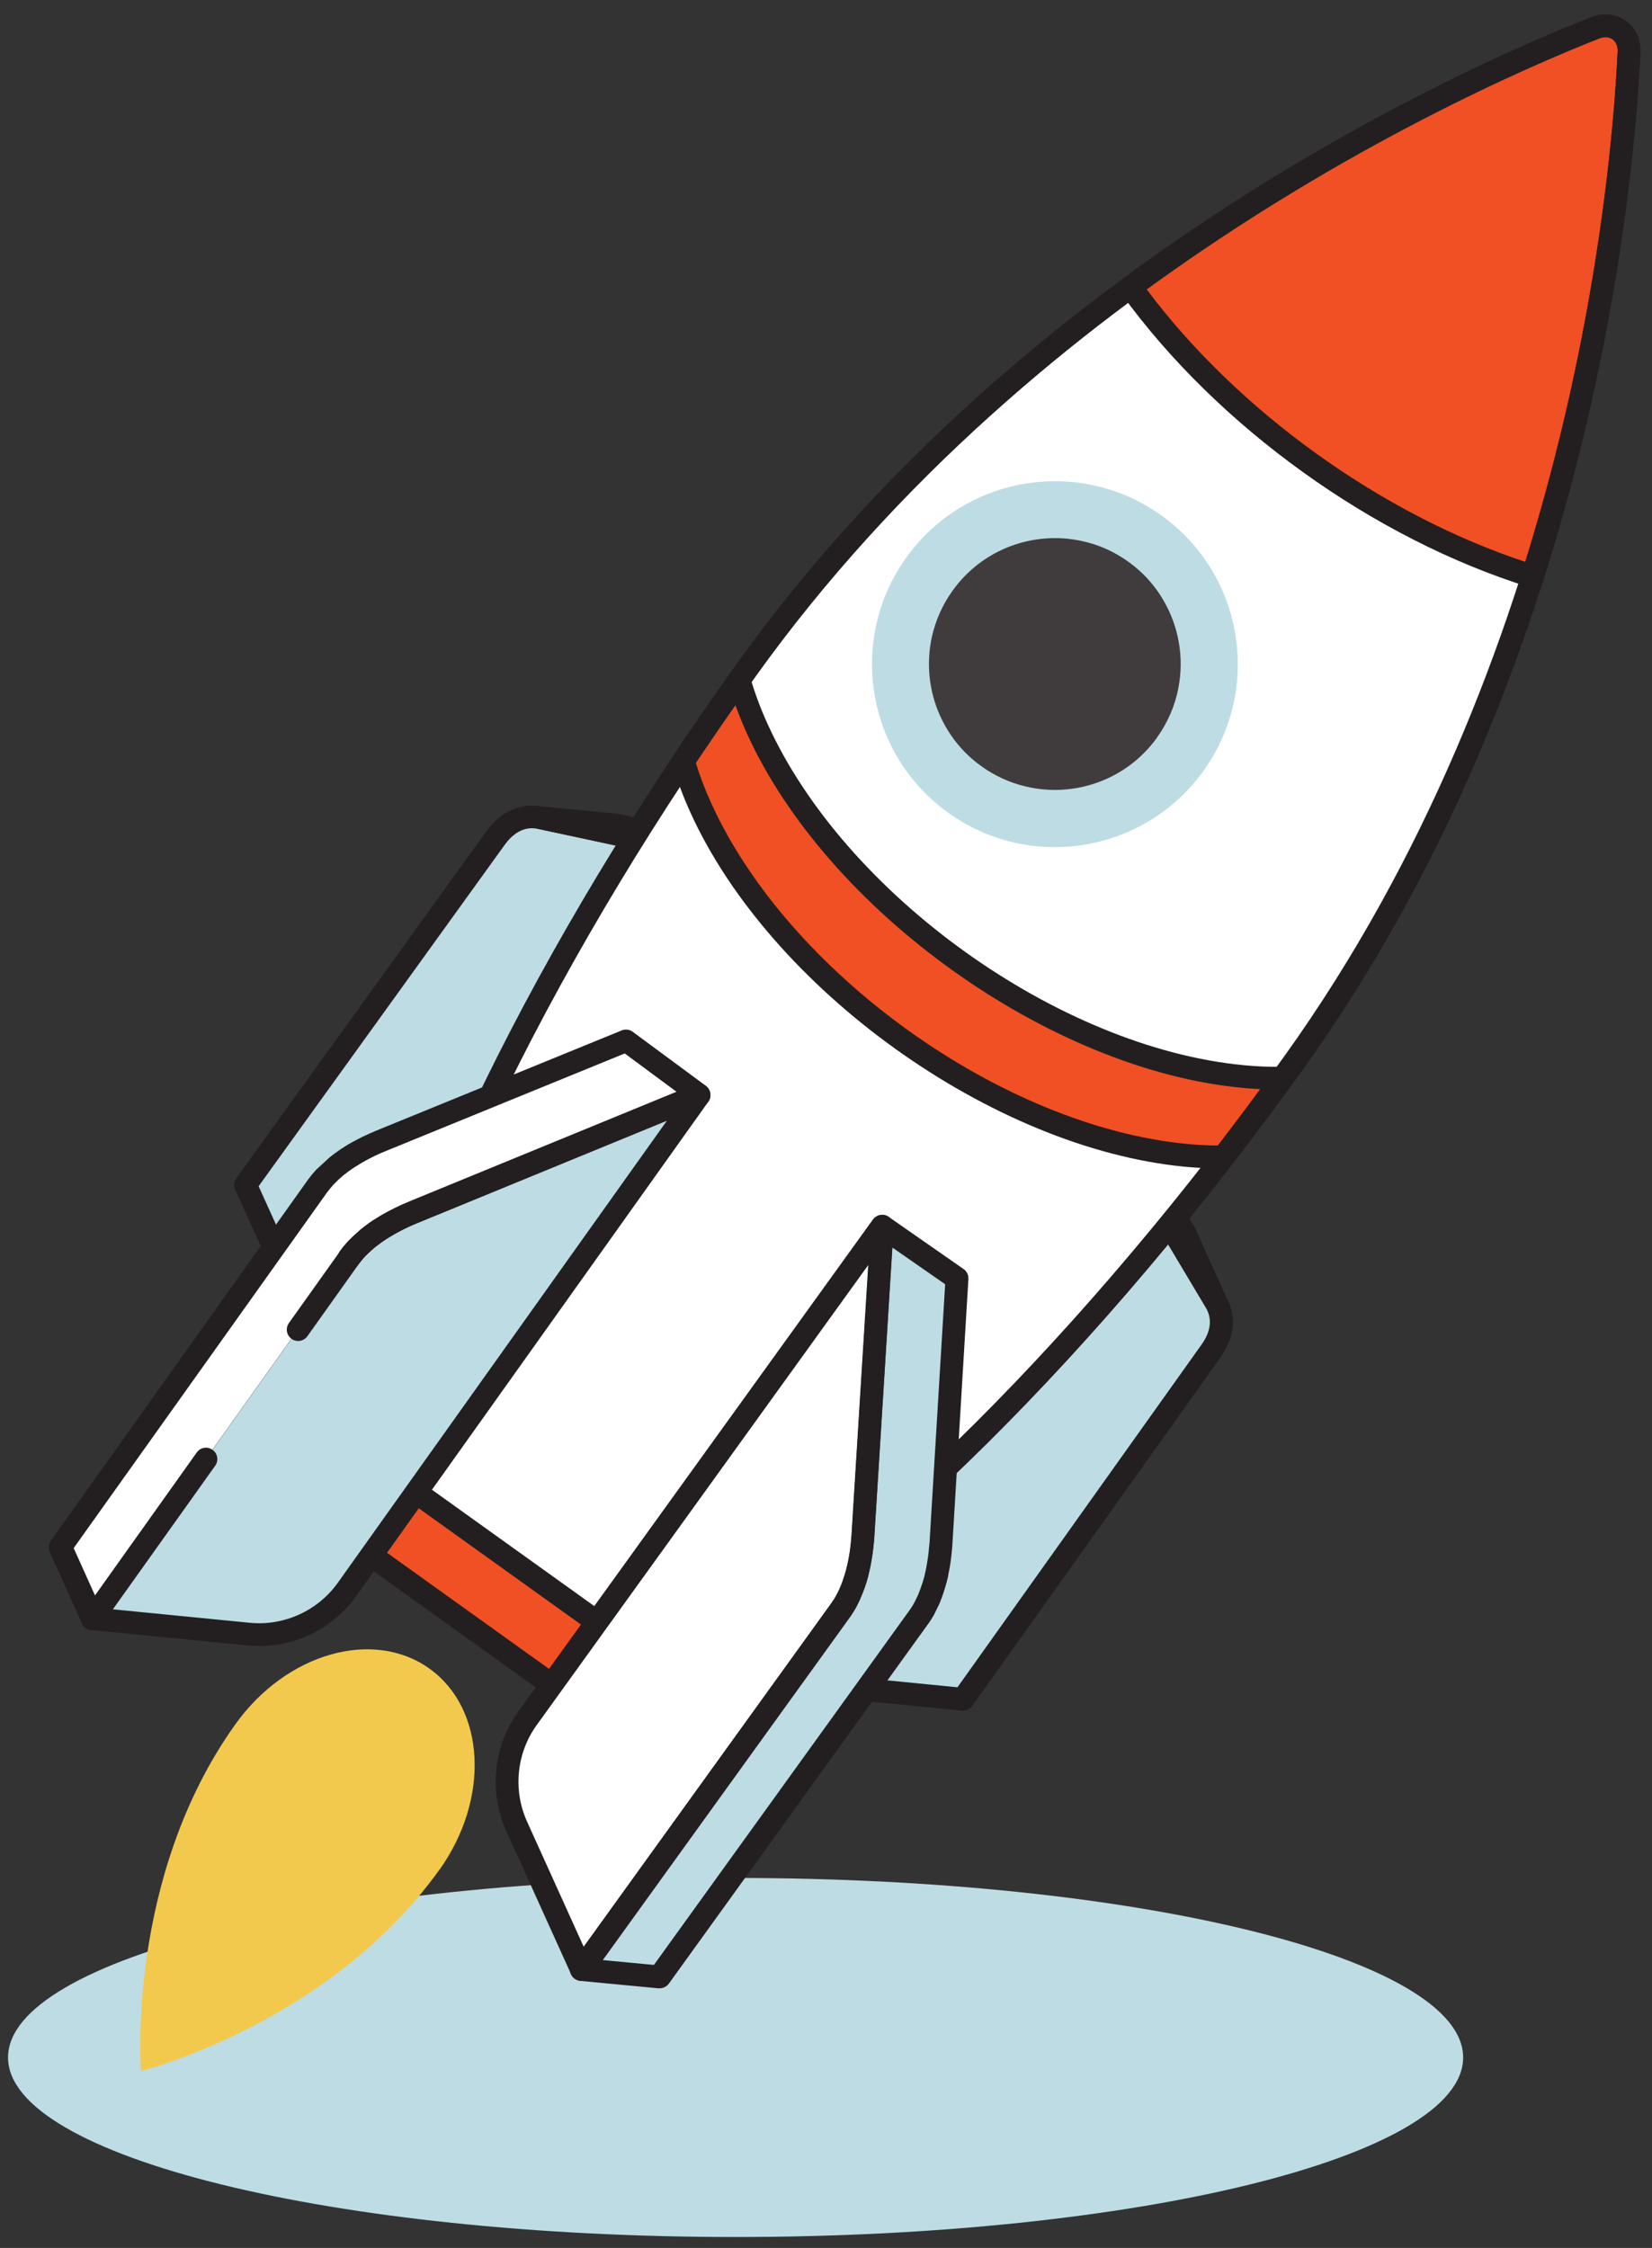
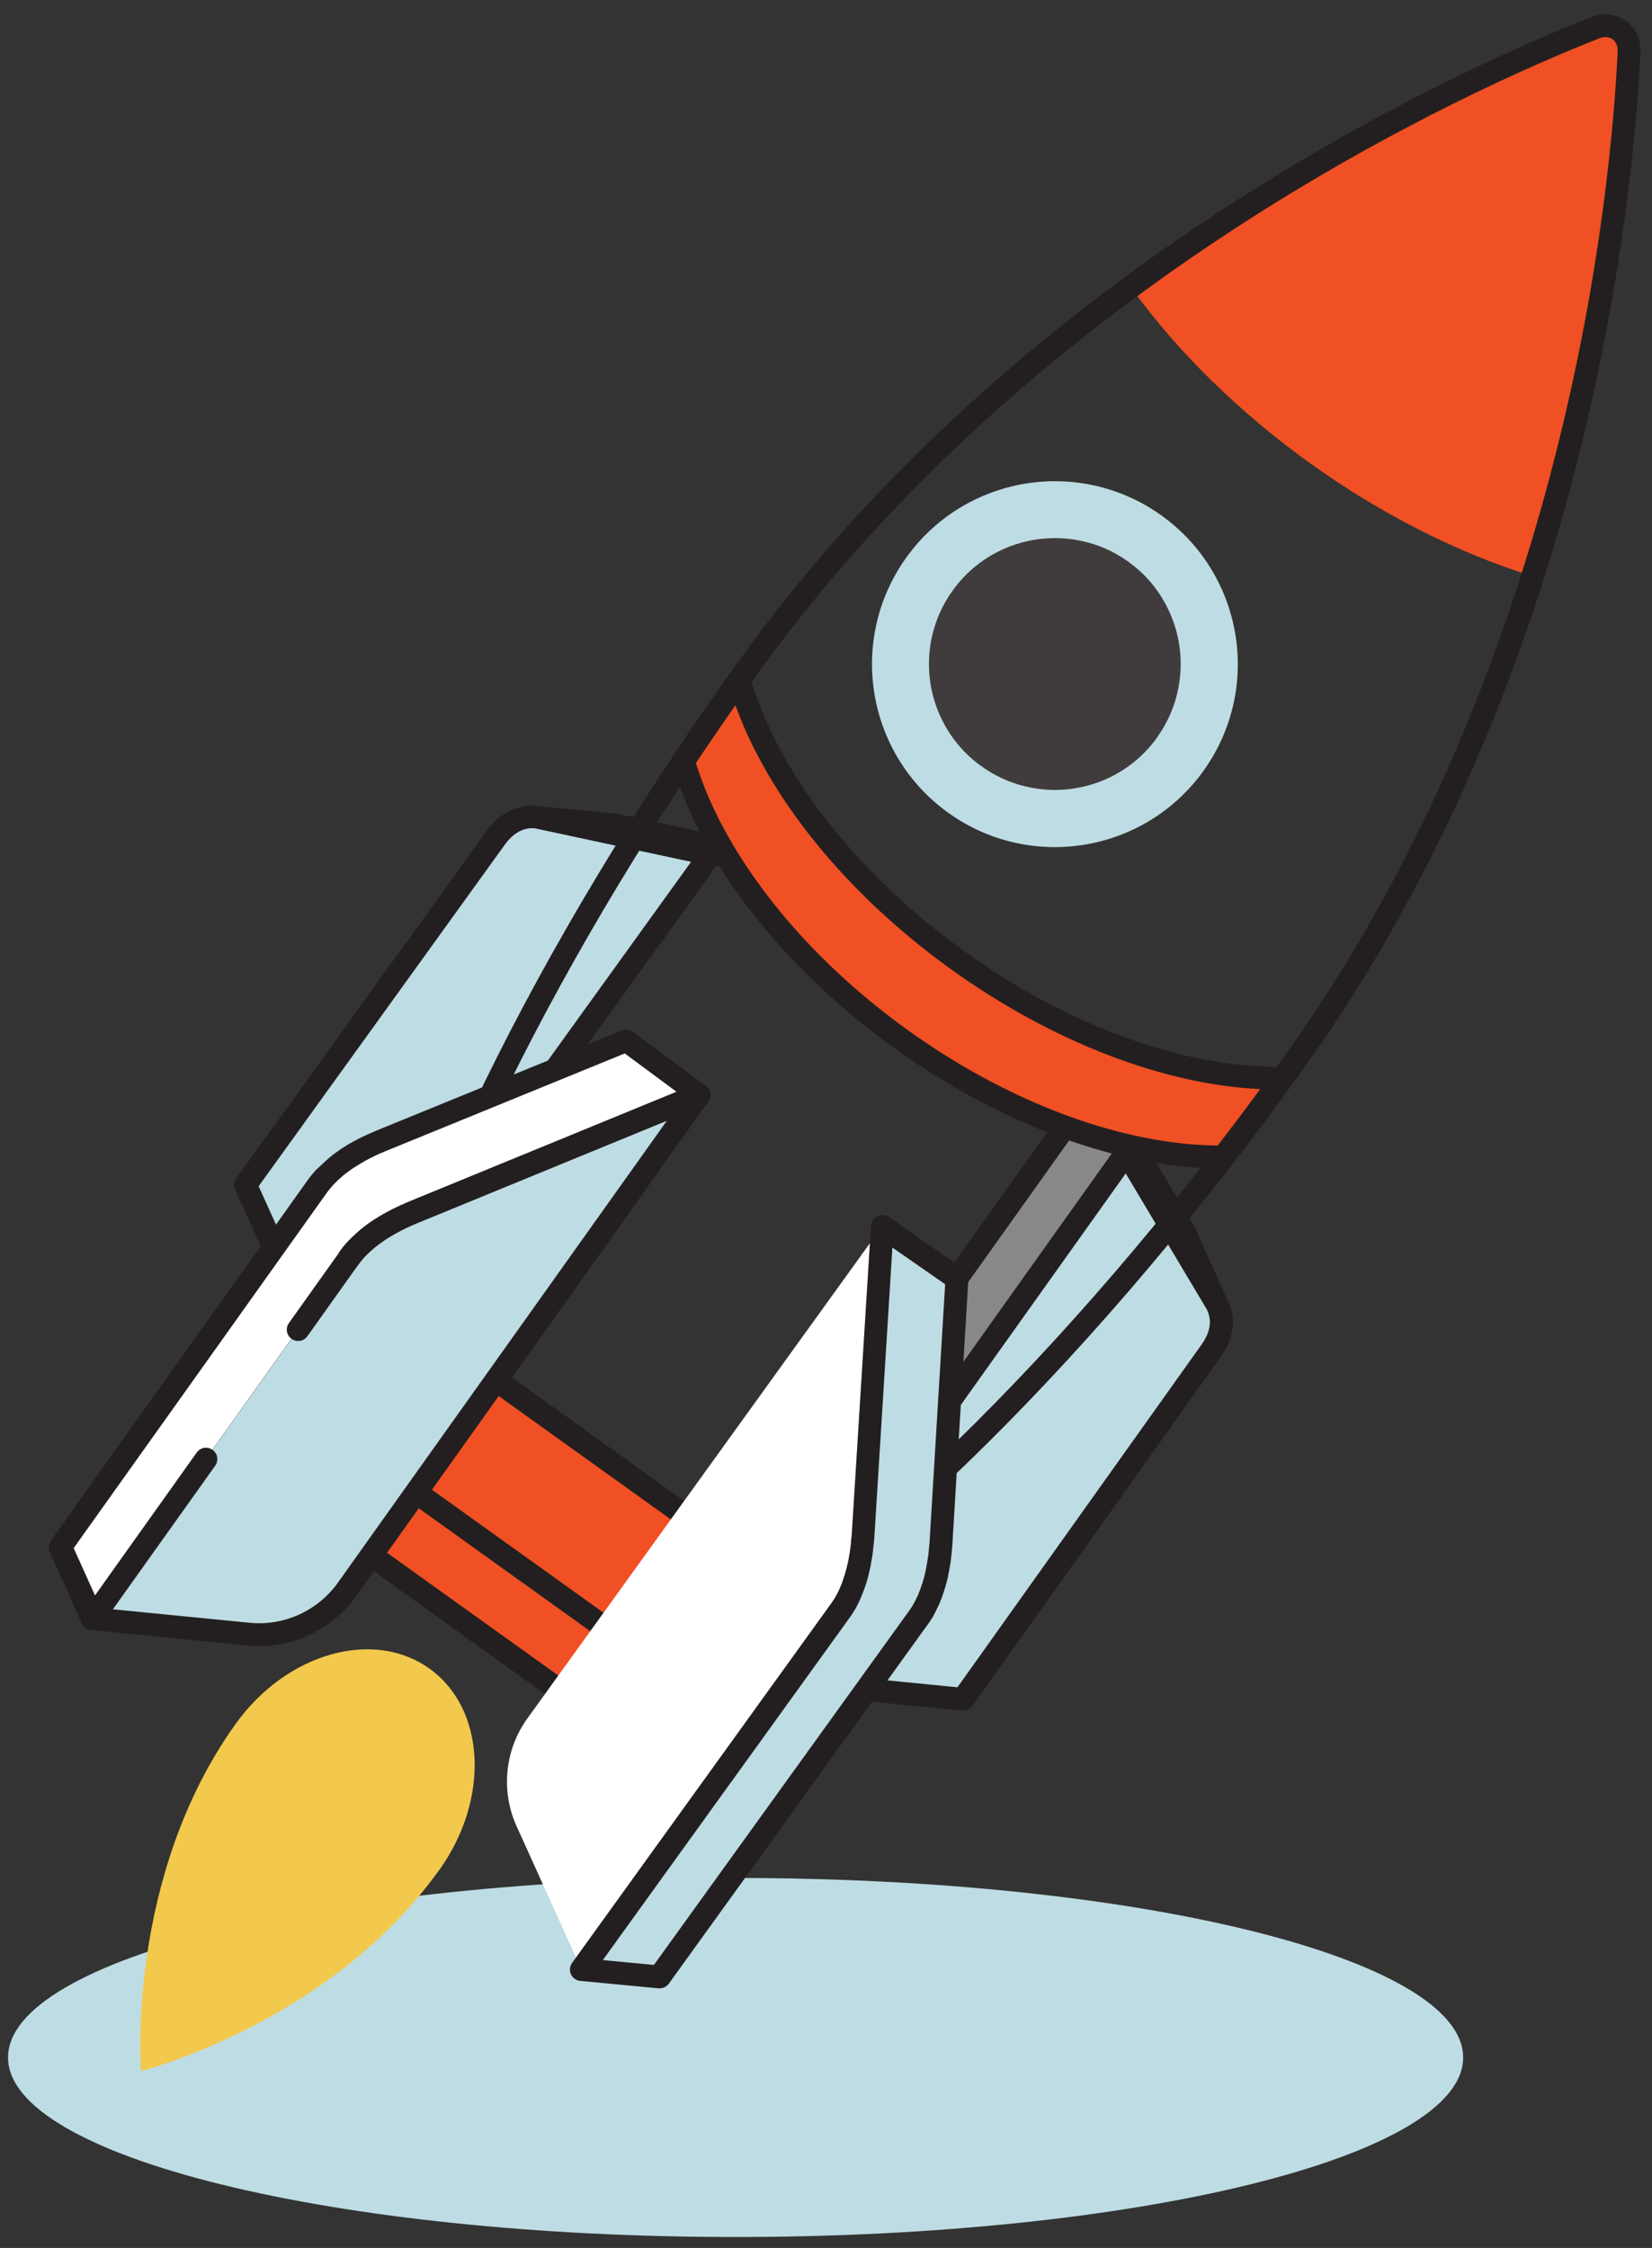
<svg xmlns="http://www.w3.org/2000/svg" width="111" height="151" viewBox="0 0 111 151" fill="none">
  <rect x="0" y="0" width="111" height="151" fill="#333333" stroke="none" />
  <path d="M49.426 150.266C76.425 150.266 98.311 144.867 98.311 138.207C98.311 131.547 76.425 126.148 49.426 126.148C22.428 126.148 0.541 131.547 0.541 138.207C0.541 144.867 22.428 150.266 49.426 150.266Z" fill="#BEDCE3" />
  <path d="M29.505 125.62C22.116 135.933 9.476 139.118 9.476 139.118C9.476 139.118 8.435 126.126 15.823 115.813C19.238 111.043 25.072 109.381 28.854 112.084C32.636 114.794 32.927 120.851 29.512 125.62H29.505Z" fill="#F2C94C" />
  <path d="M75.695 77.409L81.682 87.446C82.279 88.449 82.172 89.613 81.361 90.746L64.693 114.136L50.514 112.735L75.687 77.401L75.695 77.409Z" fill="#BEDCE3" />
  <path d="M75.695 77.409L73.62 72.777L79.607 82.814L81.69 87.446L75.695 77.409Z" fill="white" />
  <path d="M50.529 112.742L48.446 108.11L73.62 72.777L75.695 77.409L50.529 112.742Z" fill="#888888" />
  <path d="M64.701 114.909C64.701 114.909 64.647 114.909 64.624 114.909L50.445 113.508C50.177 113.477 49.939 113.309 49.824 113.064C49.71 112.811 49.74 112.528 49.901 112.306L75.075 76.972C75.228 76.766 75.473 76.635 75.733 76.651C75.993 76.658 76.223 76.804 76.361 77.026L82.348 87.063C83.114 88.342 82.984 89.812 81.996 91.198L65.328 114.587C65.183 114.786 64.953 114.909 64.708 114.909H64.701ZM51.915 112.114L64.333 113.339L80.74 90.309C81.177 89.697 81.575 88.778 81.024 87.844L75.634 78.81L51.907 112.114H51.915Z" fill="#231F20" />
  <path d="M81.69 88.212C81.429 88.212 81.177 88.081 81.031 87.836L75.044 77.799C75.044 77.799 75.013 77.746 75.006 77.722L72.923 73.091C72.755 72.723 72.908 72.287 73.268 72.095C73.628 71.904 74.072 72.034 74.278 72.378L80.266 82.416C80.266 82.416 80.296 82.469 80.304 82.492L82.386 87.124C82.555 87.492 82.402 87.928 82.042 88.12C81.927 88.181 81.805 88.204 81.69 88.204V88.212Z" fill="#231F20" />
  <path d="M50.529 113.508C50.529 113.508 50.475 113.508 50.452 113.508C50.177 113.477 49.939 113.309 49.832 113.064L47.75 108.432C47.635 108.187 47.665 107.896 47.826 107.674L73 72.34C73.161 72.118 73.429 71.996 73.697 72.019C73.972 72.049 74.21 72.218 74.317 72.463L76.399 77.095C76.514 77.34 76.484 77.631 76.323 77.853L51.149 113.186C51.004 113.385 50.774 113.508 50.529 113.508ZM49.327 108.202L50.682 111.211L74.822 77.324L73.467 74.316L49.327 108.202Z" fill="#231F20" />
-   <path d="M22.377 92.568L27.43 93.05L52.803 57.862L47.75 57.372L22.377 92.568Z" fill="#888888" />
  <path d="M47.75 57.372L36.319 54.922C35.178 54.677 34.106 55.16 33.295 56.285L16.497 79.583L22.377 92.561L47.75 57.372Z" fill="#BEDCE3" />
  <path d="M22.377 93.334C22.377 93.334 22.323 93.334 22.3 93.334C22.032 93.303 21.795 93.135 21.68 92.89L15.8 79.912C15.685 79.66 15.716 79.369 15.877 79.147L32.674 55.849C33.654 54.486 35.04 53.881 36.48 54.187L47.91 56.637C48.163 56.691 48.37 56.867 48.462 57.112C48.553 57.357 48.523 57.625 48.37 57.832L22.997 93.02C22.852 93.219 22.622 93.341 22.377 93.341V93.334ZM17.377 79.683L22.53 91.052L46.44 57.885L36.158 55.68C35.102 55.451 34.359 56.132 33.915 56.745L17.377 79.683Z" fill="#231F20" />
  <path d="M52.803 58.628C52.803 58.628 52.757 58.628 52.726 58.628L47.673 58.146C47.673 58.146 47.612 58.146 47.589 58.13L36.158 55.68C35.76 55.596 35.5 55.213 35.561 54.815C35.622 54.417 35.982 54.118 36.388 54.172L41.441 54.654C41.441 54.654 41.502 54.654 41.525 54.67L52.956 57.12C53.354 57.204 53.614 57.587 53.553 57.985C53.492 58.36 53.17 58.636 52.795 58.636L52.803 58.628Z" fill="#231F20" />
-   <path d="M27.43 93.816C27.43 93.816 27.384 93.816 27.353 93.816L22.3 93.334C22.025 93.311 21.787 93.135 21.672 92.89C21.558 92.637 21.588 92.346 21.749 92.124L47.122 56.936C47.282 56.714 47.543 56.591 47.819 56.622L52.872 57.104C53.147 57.127 53.385 57.303 53.499 57.548C53.614 57.801 53.584 58.092 53.423 58.314L28.05 93.502C27.905 93.701 27.675 93.824 27.43 93.824V93.816ZM23.778 91.933L27.062 92.247L51.394 58.498L48.109 58.184L23.778 91.933Z" fill="#231F20" />
  <path d="M26.932 88.12C24.758 93.448 23.227 98.364 22.407 102.666L41.242 116.164C45.055 114.013 49.22 110.981 53.561 107.207L26.932 88.12Z" fill="#F05023" />
  <path fill-rule="evenodd" clip-rule="evenodd" d="M26.72 87.384C26.945 87.319 27.188 87.361 27.378 87.497L54.007 106.584C54.197 106.721 54.315 106.937 54.326 107.171C54.337 107.405 54.24 107.631 54.063 107.784C49.695 111.583 45.488 114.648 41.618 116.831C41.359 116.978 41.038 116.96 40.796 116.787L21.962 103.289C21.719 103.115 21.6 102.816 21.655 102.523C22.487 98.157 24.036 93.192 26.224 87.83C26.312 87.613 26.495 87.449 26.72 87.384ZM27.278 89.309C25.388 94.06 24.032 98.449 23.253 102.331L41.289 115.256C44.715 113.277 48.437 110.581 52.324 107.262L27.278 89.309Z" fill="#231F20" />
-   <path d="M45.315 112.688C57.504 105.805 72.977 90.838 86.95 71.345C106.159 44.548 109.03 12.56 109.459 3.495C109.52 2.201 108.387 1.397 107.185 1.864C98.74 5.187 69.371 18.18 50.161 44.977C36.189 64.469 26.994 83.932 24.39 97.682L45.315 112.681V112.688Z" fill="white" />
  <path d="M83.481 72.317C70.764 71.1 56.172 60.634 50.873 48.943C50.368 47.825 49.97 46.737 49.664 45.681C48.37 47.495 47.122 49.31 45.92 51.124C46.218 52.135 46.594 53.169 47.076 54.233C52.374 65.924 66.975 76.39 79.684 77.608C80.557 77.692 81.391 77.73 82.203 77.722C83.535 76 84.86 74.231 86.169 72.424C85.311 72.439 84.415 72.401 83.481 72.317Z" fill="#F05023" />
  <path d="M102.974 38.706C108.043 22.75 109.191 8.962 109.451 3.503C109.513 2.209 108.38 1.405 107.178 1.872C102.094 3.87 89.43 9.375 75.971 19.282C82.31 28.064 92.654 35.498 102.974 38.706Z" fill="#F05023" />
  <path d="M80.868 51.773C84.822 46.256 83.555 38.58 78.039 34.626C72.523 30.673 64.846 31.939 60.892 37.456C56.939 42.972 58.206 50.648 63.722 54.602C69.238 58.555 76.915 57.289 80.868 51.773Z" fill="#BEDCE3" />
  <path d="M77.754 49.532C75.68 52.426 72.12 53.62 68.866 52.817C67.847 52.572 66.86 52.127 65.949 51.477C65.122 50.887 64.433 50.175 63.897 49.387C63.621 48.973 63.376 48.552 63.177 48.108C62.419 46.447 62.22 44.563 62.618 42.764C62.863 41.684 63.315 40.636 64.004 39.678C66.033 36.846 69.486 35.644 72.678 36.34C73.773 36.57 74.838 37.029 75.802 37.726C76.369 38.132 76.866 38.584 77.295 39.089C77.624 39.464 77.908 39.87 78.153 40.291C79.209 42.075 79.577 44.203 79.171 46.24C78.949 47.396 78.474 48.514 77.747 49.532H77.754Z" fill="#403C3D" />
  <path d="M45.315 113.454C45.154 113.454 45.001 113.408 44.871 113.309L23.946 98.31C23.701 98.134 23.587 97.835 23.64 97.544C26.358 83.189 36.043 63.367 49.541 44.532C68.835 17.613 98.327 4.521 106.91 1.152C107.729 0.831 108.579 0.922 109.245 1.397C109.911 1.872 110.263 2.653 110.225 3.533C109.788 12.744 106.871 44.877 87.578 71.796C74.079 90.631 58.422 106.165 45.698 113.355C45.583 113.423 45.453 113.454 45.323 113.454H45.315ZM25.233 97.353L45.361 111.777C57.825 104.588 73.1 89.352 86.329 70.901C105.378 44.326 108.265 12.56 108.693 3.457C108.709 3.105 108.586 2.806 108.349 2.638C108.112 2.469 107.79 2.446 107.461 2.576C98.978 5.907 69.823 18.846 50.782 45.428C37.559 63.88 28.035 83.243 25.233 97.353Z" fill="#231F20" />
-   <path d="M82.034 78.488C81.253 78.488 80.442 78.45 79.615 78.373C66.676 77.133 51.769 66.445 46.379 54.554C45.904 53.506 45.499 52.426 45.185 51.339C45.124 51.124 45.154 50.887 45.284 50.696C46.494 48.881 47.757 47.044 49.044 45.237C49.212 44.999 49.511 44.877 49.794 44.923C50.085 44.969 50.322 45.183 50.399 45.467C50.705 46.523 51.095 47.58 51.57 48.621C56.761 60.075 71.109 70.357 83.55 71.551C84.423 71.636 85.296 71.674 86.153 71.659C86.46 71.674 86.712 71.812 86.843 72.072C86.973 72.332 86.95 72.639 86.781 72.876C85.472 74.683 84.132 76.467 82.8 78.189C82.654 78.373 82.433 78.488 82.203 78.488C82.149 78.488 82.088 78.488 82.034 78.488ZM46.754 51.247C47.038 52.151 47.374 53.046 47.773 53.919C52.956 65.365 67.311 75.655 79.76 76.842C80.465 76.911 81.162 76.941 81.828 76.949C82.777 75.716 83.734 74.445 84.676 73.159C84.255 73.136 83.826 73.113 83.405 73.067C70.473 71.827 55.559 61.139 50.177 49.249C49.893 48.629 49.641 47.993 49.411 47.365C48.508 48.651 47.62 49.953 46.754 51.239V51.247Z" fill="#231F20" />
-   <path d="M102.982 39.472C102.905 39.472 102.829 39.464 102.752 39.441C92.278 36.187 81.782 28.638 75.35 19.734C75.106 19.397 75.182 18.915 75.519 18.67C89.132 8.655 102.002 3.089 106.902 1.168C107.721 0.846 108.571 0.938 109.237 1.413C109.903 1.887 110.255 2.668 110.217 3.549C109.964 8.816 108.831 22.812 103.709 38.951C103.602 39.28 103.303 39.487 102.982 39.487V39.472ZM77.05 19.443C83.175 27.62 92.799 34.541 102.484 37.741C107.361 22.084 108.448 8.594 108.693 3.464C108.709 3.112 108.586 2.814 108.349 2.645C108.112 2.477 107.79 2.454 107.461 2.584C102.691 4.46 90.28 9.819 77.043 19.443H77.05Z" fill="#231F20" />
+   <path d="M82.034 78.488C81.253 78.488 80.442 78.45 79.615 78.373C66.676 77.133 51.769 66.445 46.379 54.554C45.904 53.506 45.499 52.426 45.185 51.339C45.124 51.124 45.154 50.887 45.284 50.696C46.494 48.881 47.757 47.044 49.044 45.237C49.212 44.999 49.511 44.877 49.794 44.923C50.085 44.969 50.322 45.183 50.399 45.467C50.705 46.523 51.095 47.58 51.57 48.621C56.761 60.075 71.109 70.357 83.55 71.551C86.46 71.674 86.712 71.812 86.843 72.072C86.973 72.332 86.95 72.639 86.781 72.876C85.472 74.683 84.132 76.467 82.8 78.189C82.654 78.373 82.433 78.488 82.203 78.488C82.149 78.488 82.088 78.488 82.034 78.488ZM46.754 51.247C47.038 52.151 47.374 53.046 47.773 53.919C52.956 65.365 67.311 75.655 79.76 76.842C80.465 76.911 81.162 76.941 81.828 76.949C82.777 75.716 83.734 74.445 84.676 73.159C84.255 73.136 83.826 73.113 83.405 73.067C70.473 71.827 55.559 61.139 50.177 49.249C49.893 48.629 49.641 47.993 49.411 47.365C48.508 48.651 47.62 49.953 46.754 51.239V51.247Z" fill="#231F20" />
  <path d="M59.272 82.37L35.431 115.438C33.915 117.543 33.639 120.307 34.711 122.673L39.068 132.297L56.478 108.149C57.32 106.985 57.848 105.216 57.978 103.134L59.272 82.378V82.37Z" fill="white" />
  <path d="M56.715 107.781C56.761 107.705 56.807 107.628 56.845 107.552C56.861 107.521 56.876 107.49 56.899 107.46C56.922 107.421 56.945 107.375 56.96 107.337C56.983 107.291 57.006 107.245 57.029 107.199C57.052 107.153 57.067 107.115 57.09 107.069C57.113 107.023 57.136 106.97 57.159 106.916C57.175 106.885 57.182 106.855 57.197 106.824C57.221 106.763 57.243 106.702 57.266 106.64C57.282 106.61 57.289 106.579 57.305 106.549C57.32 106.51 57.328 106.48 57.343 106.441C57.381 106.334 57.419 106.227 57.45 106.12C57.458 106.089 57.473 106.059 57.481 106.02C57.519 105.89 57.557 105.76 57.596 105.622C57.596 105.599 57.611 105.576 57.611 105.553C57.642 105.438 57.664 105.324 57.695 105.209C57.703 105.17 57.711 105.125 57.726 105.086C57.749 104.971 57.772 104.857 57.795 104.734C57.795 104.703 57.802 104.673 57.81 104.65C57.833 104.504 57.856 104.351 57.879 104.198C57.879 104.16 57.887 104.122 57.894 104.091C57.91 103.953 57.925 103.815 57.94 103.678C57.94 103.639 57.948 103.601 57.948 103.57C57.963 103.425 57.971 103.279 57.978 103.134L59.272 82.378L64.287 85.869L63.215 103.639C63.208 103.785 63.192 103.93 63.185 104.076V104.114C63.185 104.114 63.177 104.16 63.177 104.183C63.162 104.321 63.146 104.458 63.131 104.596C63.131 104.619 63.131 104.642 63.123 104.665V104.703C63.093 104.857 63.07 105.01 63.047 105.155V105.178C63.047 105.178 63.032 105.224 63.032 105.247C63.009 105.362 62.986 105.484 62.963 105.599C62.963 105.622 62.955 105.645 62.947 105.668C62.947 105.691 62.94 105.706 62.932 105.729C62.909 105.844 62.878 105.959 62.848 106.074C62.848 106.089 62.84 106.112 62.833 106.128V106.143C62.794 106.281 62.756 106.411 62.718 106.541V106.579C62.718 106.579 62.695 106.618 62.687 106.64C62.649 106.748 62.618 106.855 62.58 106.962C62.58 106.985 62.565 107 62.557 107.023C62.557 107.039 62.542 107.054 62.542 107.069C62.534 107.1 62.519 107.13 62.503 107.161C62.48 107.222 62.457 107.284 62.434 107.345C62.419 107.375 62.411 107.406 62.396 107.437C62.388 107.452 62.381 107.475 62.373 107.49C62.358 107.521 62.343 107.552 62.327 107.582C62.304 107.628 62.289 107.666 62.266 107.712C62.243 107.758 62.22 107.804 62.197 107.85C62.174 107.888 62.159 107.934 62.136 107.973C62.136 107.988 62.12 107.996 62.113 108.011C62.105 108.026 62.09 108.049 62.082 108.065C62.036 108.141 61.998 108.218 61.952 108.294C61.937 108.325 61.921 108.348 61.898 108.378C61.837 108.478 61.776 108.57 61.715 108.654L44.304 132.802L39.068 132.304L56.478 108.156C56.539 108.065 56.6 107.973 56.662 107.881C56.677 107.85 56.7 107.827 56.715 107.797V107.781Z" fill="#BEDCE3" />
-   <path d="M39.068 133.055C39.068 133.055 39.014 133.055 38.991 133.055C38.723 133.024 38.486 132.856 38.371 132.611L34.014 122.987C32.835 120.376 33.142 117.313 34.811 114.986L58.652 81.918C58.851 81.643 59.211 81.528 59.533 81.643C59.854 81.758 60.061 82.072 60.038 82.409L58.744 103.172C58.606 105.385 58.024 107.307 57.098 108.585L39.688 132.733C39.542 132.932 39.312 133.055 39.068 133.055ZM58.346 84.966L36.059 115.882C34.703 117.765 34.459 120.238 35.408 122.351L39.221 130.773L55.858 107.697C56.616 106.648 57.098 105.01 57.213 103.08L58.338 84.966H58.346Z" fill="#231F20" />
  <path d="M44.304 133.56C44.304 133.56 44.258 133.56 44.228 133.56L38.991 133.062C38.715 133.039 38.478 132.863 38.363 132.618C38.248 132.366 38.279 132.075 38.44 131.853L55.85 107.705C55.904 107.628 55.957 107.544 56.011 107.467L56.057 107.398C56.095 107.33 56.133 107.268 56.172 107.199L56.218 107.115L56.34 106.878L56.394 106.755L56.447 106.625C56.447 106.625 56.478 106.549 56.486 106.541L56.554 106.38L56.585 106.296L56.616 106.204C56.646 106.105 56.685 106.005 56.715 105.906L56.746 105.814C56.784 105.691 56.815 105.576 56.853 105.446C56.899 105.278 56.922 105.171 56.945 105.063L56.975 104.941C56.998 104.841 57.021 104.726 57.037 104.619L57.052 104.535C57.075 104.397 57.098 104.252 57.121 104.106L57.136 104.007C57.152 103.877 57.167 103.746 57.182 103.609V103.501C57.205 103.371 57.213 103.233 57.228 103.096L58.522 82.332C58.537 82.056 58.706 81.811 58.951 81.689C59.203 81.566 59.494 81.589 59.724 81.75L64.739 85.241C64.961 85.394 65.084 85.647 65.068 85.915L63.996 103.685C63.989 103.838 63.973 103.991 63.958 104.145C63.958 104.145 63.95 104.229 63.95 104.236C63.935 104.413 63.92 104.558 63.897 104.703C63.897 104.703 63.889 104.788 63.889 104.795C63.866 104.979 63.836 105.14 63.812 105.293C63.812 105.301 63.797 105.362 63.797 105.37C63.774 105.515 63.744 105.638 63.721 105.76C63.721 105.768 63.705 105.844 63.705 105.852V105.883C63.667 106.02 63.644 106.135 63.614 106.258C63.614 106.258 63.598 106.327 63.59 106.334C63.552 106.48 63.514 106.618 63.468 106.755C63.468 106.771 63.437 106.847 63.437 106.855C63.399 106.977 63.361 107.092 63.315 107.207L63.292 107.284L63.254 107.383L63.162 107.621C63.162 107.621 63.116 107.728 63.116 107.735L62.779 108.424C62.733 108.509 62.687 108.593 62.633 108.677L62.58 108.761C62.503 108.884 62.434 108.991 62.358 109.091L44.947 133.238C44.802 133.437 44.572 133.56 44.327 133.56H44.304ZM40.469 131.661L43.937 131.99L61.087 108.202C61.141 108.126 61.194 108.042 61.248 107.965L61.294 107.896C61.332 107.835 61.37 107.766 61.408 107.697L61.454 107.613L61.669 107.176L61.699 107.1L61.784 106.886L61.814 106.801L61.845 106.725C61.883 106.61 61.921 106.51 61.952 106.411L61.99 106.304C62.021 106.204 62.052 106.082 62.09 105.959L62.113 105.875C62.136 105.791 62.159 105.683 62.182 105.569C62.182 105.569 62.197 105.5 62.197 105.492C62.228 105.347 62.251 105.232 62.266 105.125L62.281 105.048C62.304 104.903 62.327 104.765 62.35 104.619L62.365 104.52C62.381 104.39 62.396 104.252 62.411 104.122V104.045C62.434 103.884 62.442 103.746 62.457 103.609L63.506 86.267L59.961 83.802L58.752 103.203C58.744 103.356 58.729 103.509 58.714 103.662L58.698 103.785C58.683 103.93 58.667 104.076 58.652 104.221L58.637 104.336C58.614 104.497 58.591 104.658 58.56 104.818L58.545 104.91C58.522 105.033 58.499 105.163 58.476 105.285L58.446 105.416C58.415 105.538 58.392 105.661 58.361 105.783L58.346 105.86C58.308 106.005 58.269 106.151 58.224 106.288L58.193 106.38C58.155 106.503 58.116 106.625 58.07 106.74L58.024 106.863L57.986 106.962L57.81 107.391L57.772 107.483L57.588 107.858L57.534 107.957C57.489 108.049 57.435 108.133 57.381 108.218L57.328 108.31C57.259 108.424 57.182 108.532 57.113 108.631L40.484 131.692L40.469 131.661Z" fill="#231F20" />
  <path d="M46.976 73.558L23.326 106.755C21.818 108.868 19.291 110.017 16.711 109.764L6.199 108.73L23.472 84.483C24.306 83.312 25.814 82.24 27.736 81.451L46.976 73.558Z" fill="#BEDCE3" />
  <path d="M42.061 69.929L25.577 76.658C25.439 76.712 25.309 76.773 25.171 76.835L25.133 76.85C25.133 76.85 25.087 76.873 25.072 76.88C24.942 76.942 24.819 76.995 24.697 77.057C24.674 77.064 24.651 77.079 24.628 77.087L24.589 77.103C24.452 77.171 24.314 77.24 24.184 77.317H24.168C24.168 77.317 24.13 77.347 24.107 77.363C24 77.424 23.9 77.478 23.801 77.539C23.785 77.547 23.762 77.562 23.74 77.57C23.724 77.577 23.709 77.593 23.686 77.6C23.586 77.661 23.487 77.723 23.387 77.784C23.372 77.792 23.357 77.807 23.341 77.814H23.326C23.211 77.899 23.096 77.975 22.989 78.059L22.959 78.082C22.959 78.082 22.928 78.106 22.905 78.121C22.813 78.19 22.721 78.259 22.637 78.328C22.622 78.343 22.599 78.35 22.584 78.366C22.568 78.373 22.561 78.389 22.545 78.396C22.522 78.419 22.492 78.435 22.469 78.458C22.415 78.496 22.369 78.542 22.323 78.588C22.3 78.611 22.277 78.634 22.247 78.649C22.231 78.664 22.216 78.672 22.201 78.687C22.178 78.71 22.147 78.733 22.124 78.756C22.086 78.787 22.055 78.825 22.017 78.856C21.979 78.894 21.948 78.925 21.91 78.963C21.879 78.994 21.841 79.032 21.81 79.062C21.802 79.07 21.787 79.085 21.78 79.093C21.764 79.108 21.749 79.124 21.741 79.139C21.68 79.208 21.626 79.269 21.565 79.338C21.542 79.361 21.519 79.392 21.504 79.415C21.435 79.499 21.366 79.591 21.297 79.683L4.025 103.93L6.184 108.73L23.456 84.483C23.517 84.391 23.586 84.307 23.663 84.215C23.686 84.192 23.709 84.162 23.724 84.139C23.778 84.07 23.839 84.008 23.9 83.939C23.923 83.917 23.946 83.886 23.969 83.863C24 83.832 24.03 83.794 24.069 83.763C24.107 83.725 24.138 83.695 24.176 83.656C24.207 83.626 24.245 83.587 24.283 83.557C24.321 83.518 24.36 83.48 24.406 83.442C24.429 83.419 24.452 83.396 24.482 83.381C24.528 83.335 24.582 83.296 24.628 83.251C24.651 83.228 24.674 83.212 24.704 83.189C24.735 83.166 24.765 83.143 24.796 83.12C24.88 83.051 24.972 82.983 25.064 82.914C25.095 82.891 25.118 82.875 25.148 82.852C25.256 82.776 25.37 82.692 25.485 82.615C25.508 82.6 25.523 82.592 25.546 82.577C25.646 82.516 25.745 82.454 25.845 82.393C25.883 82.37 25.922 82.347 25.952 82.324C26.052 82.263 26.159 82.202 26.259 82.148C26.281 82.133 26.312 82.117 26.335 82.102C26.465 82.033 26.603 81.957 26.741 81.888C26.771 81.872 26.81 81.857 26.84 81.842C26.963 81.781 27.093 81.719 27.215 81.666C27.246 81.65 27.284 81.635 27.315 81.62C27.445 81.558 27.583 81.505 27.721 81.444L46.961 73.55L42.046 69.921L42.061 69.929Z" fill="white" />
  <path d="M17.416 110.568C17.155 110.568 16.895 110.553 16.635 110.53L6.123 109.496C5.701 109.458 5.395 109.083 5.433 108.662C5.472 108.24 5.847 107.942 6.268 107.972L16.78 109.006C19.085 109.236 21.351 108.202 22.698 106.319L44.81 75.28L28.019 82.171C26.235 82.906 24.834 83.886 24.084 84.935C23.839 85.279 23.364 85.356 23.012 85.111C22.668 84.866 22.591 84.384 22.836 84.047C23.755 82.76 25.386 81.589 27.438 80.754L46.678 72.861C46.992 72.731 47.359 72.823 47.566 73.091C47.78 73.359 47.788 73.734 47.589 74.009L23.939 107.207C22.43 109.328 19.98 110.568 17.408 110.576L17.416 110.568Z" fill="#231F20" />
  <path d="M6.199 109.496C6.199 109.496 6.146 109.496 6.123 109.496C5.847 109.465 5.61 109.297 5.502 109.052L3.343 104.252C3.228 104.007 3.259 103.716 3.42 103.494L20.692 79.246C20.769 79.147 20.846 79.04 20.93 78.94L20.999 78.856C21.06 78.787 21.121 78.71 21.19 78.634C21.19 78.634 21.236 78.58 21.244 78.573L22.155 77.738C22.262 77.654 22.354 77.585 22.453 77.508C22.453 77.508 22.515 77.462 22.522 77.455C22.66 77.355 22.782 77.271 22.905 77.187C22.905 77.187 22.966 77.148 22.974 77.141C23.073 77.079 23.181 77.011 23.288 76.942L23.395 76.873C23.51 76.804 23.625 76.743 23.74 76.681C23.755 76.681 23.824 76.635 23.839 76.628C23.962 76.567 24.099 76.49 24.253 76.413L24.344 76.368C24.49 76.299 24.62 76.237 24.758 76.176L24.827 76.145C25.003 76.069 25.141 76.008 25.286 75.946L41.77 69.217C42.015 69.117 42.298 69.148 42.513 69.308L47.428 72.938C47.65 73.098 47.765 73.374 47.734 73.65C47.704 73.925 47.52 74.162 47.267 74.262L28.027 82.156C27.897 82.209 27.767 82.263 27.644 82.316L27.56 82.355C27.422 82.416 27.307 82.469 27.192 82.531L27.101 82.577C26.971 82.646 26.84 82.707 26.718 82.776L26.649 82.814C26.549 82.868 26.45 82.921 26.358 82.983L26.251 83.044C26.159 83.097 26.067 83.159 25.975 83.212C25.807 83.319 25.707 83.396 25.6 83.465L25.523 83.526C25.447 83.587 25.363 83.649 25.279 83.71L25.194 83.771L25.125 83.832L24.544 84.376L24.482 84.445C24.429 84.506 24.375 84.56 24.329 84.621L24.276 84.69C24.214 84.766 24.153 84.843 24.099 84.919L20.654 89.758C20.409 90.103 19.927 90.179 19.59 89.934C19.245 89.689 19.169 89.207 19.414 88.87L22.867 84.024C22.943 83.917 23.02 83.817 23.096 83.718L23.158 83.649C23.234 83.557 23.296 83.488 23.364 83.411L24.161 82.653L24.237 82.584L24.329 82.508C24.429 82.431 24.528 82.355 24.628 82.278L24.72 82.209C24.834 82.125 24.957 82.041 25.087 81.957L25.148 81.918C25.256 81.849 25.355 81.788 25.47 81.719L25.592 81.643C25.7 81.581 25.807 81.52 25.922 81.459L26.006 81.413C26.144 81.336 26.289 81.26 26.435 81.191L26.542 81.137C26.672 81.076 26.81 81.007 26.94 80.946L27.047 80.9C27.185 80.839 27.323 80.778 27.468 80.716L45.453 73.336L41.977 70.763L25.891 77.332C25.761 77.386 25.631 77.439 25.508 77.493L25.409 77.539C25.294 77.593 25.171 77.646 25.056 77.707C25.056 77.707 24.942 77.761 24.934 77.769C24.834 77.822 24.704 77.883 24.582 77.952L24.505 77.998C24.406 78.052 24.314 78.106 24.222 78.159L24.115 78.228C24.023 78.282 23.931 78.343 23.839 78.396C23.671 78.504 23.571 78.573 23.472 78.649L23.395 78.703C23.311 78.764 23.227 78.833 23.142 78.894L23.081 78.94L22.997 79.017L22.867 79.131L22.805 79.185L22.721 79.262L22.415 79.568L22.354 79.637C22.3 79.698 22.247 79.759 22.201 79.813L22.147 79.882C22.086 79.958 22.025 80.035 21.971 80.104L4.951 103.991L6.383 107.169L13.22 97.568C13.465 97.223 13.94 97.139 14.284 97.392C14.629 97.637 14.705 98.119 14.46 98.456L6.842 109.144C6.697 109.343 6.467 109.465 6.222 109.465L6.199 109.496Z" fill="#231F20" />
</svg>